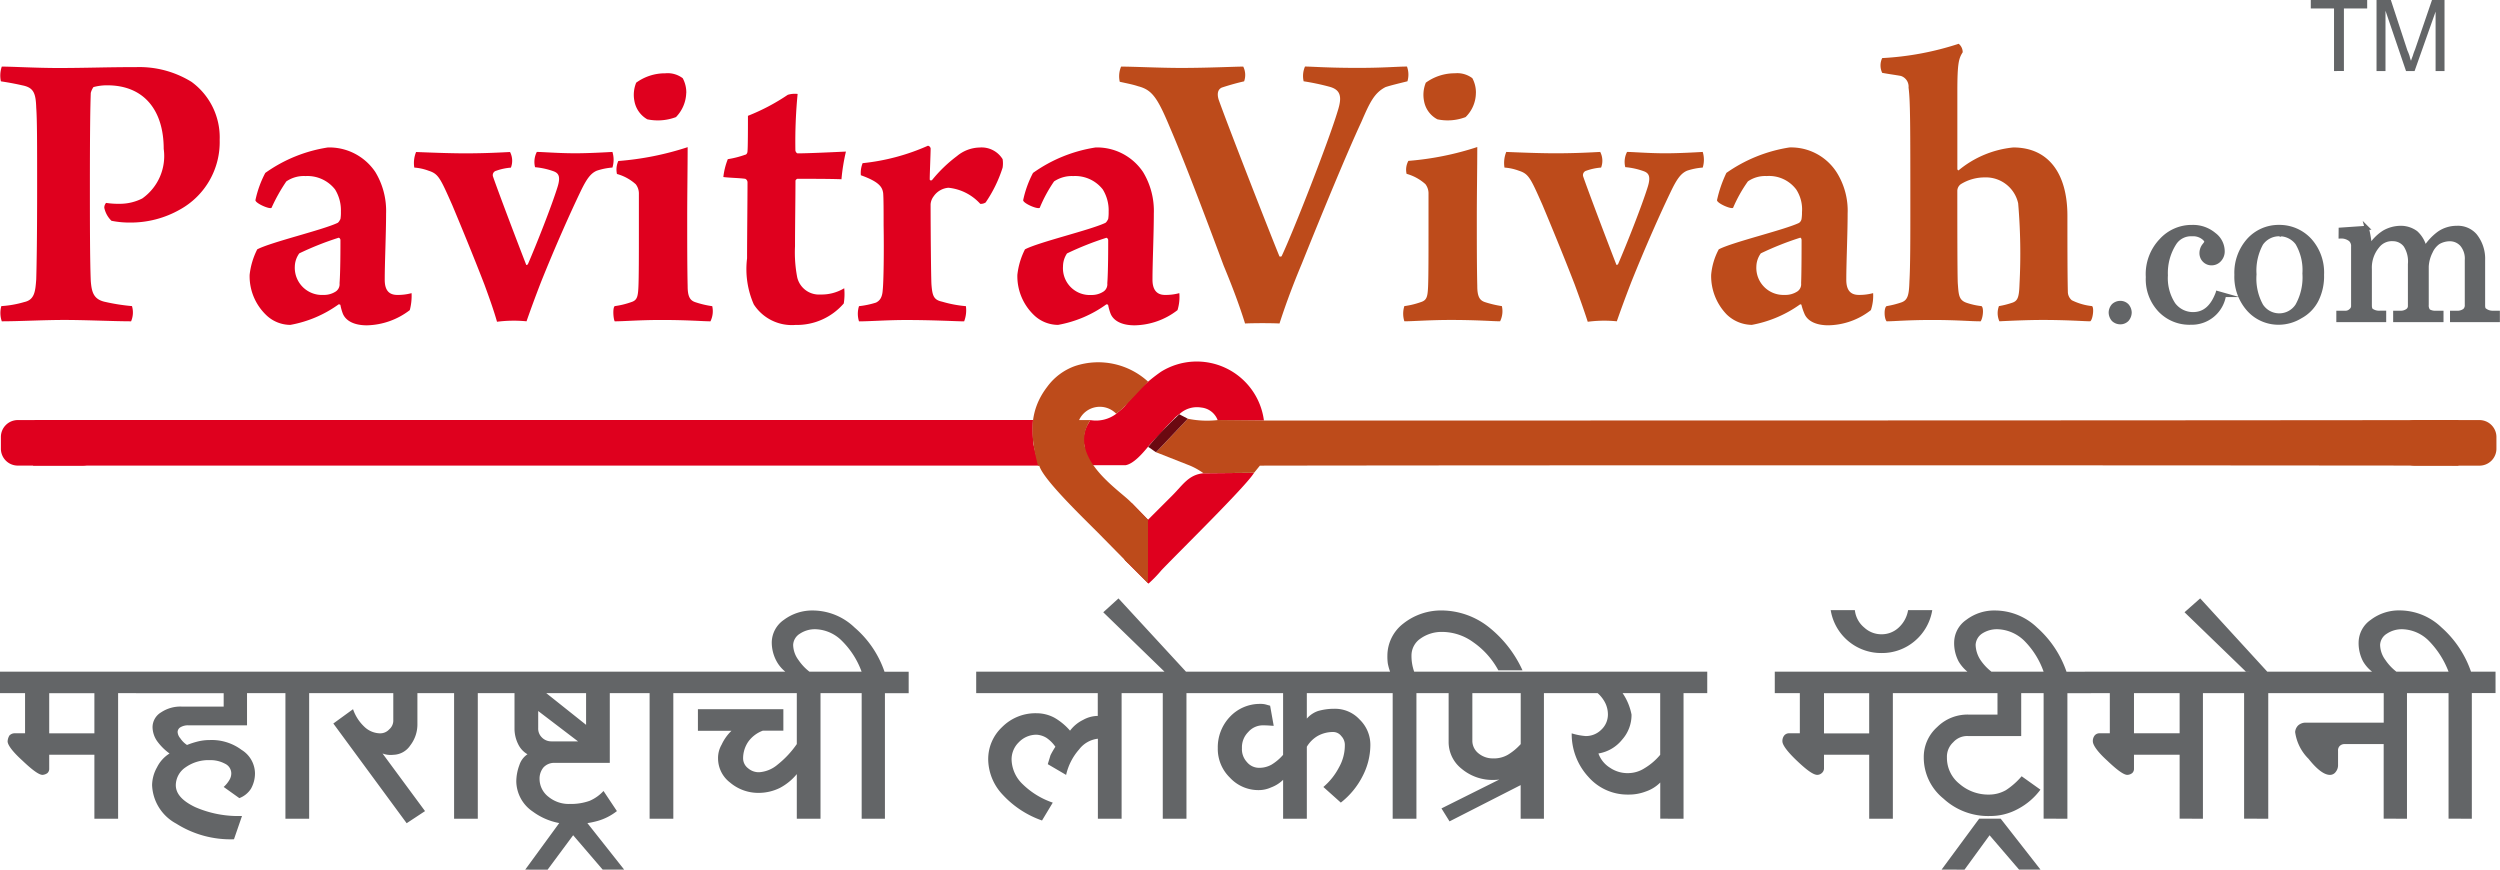
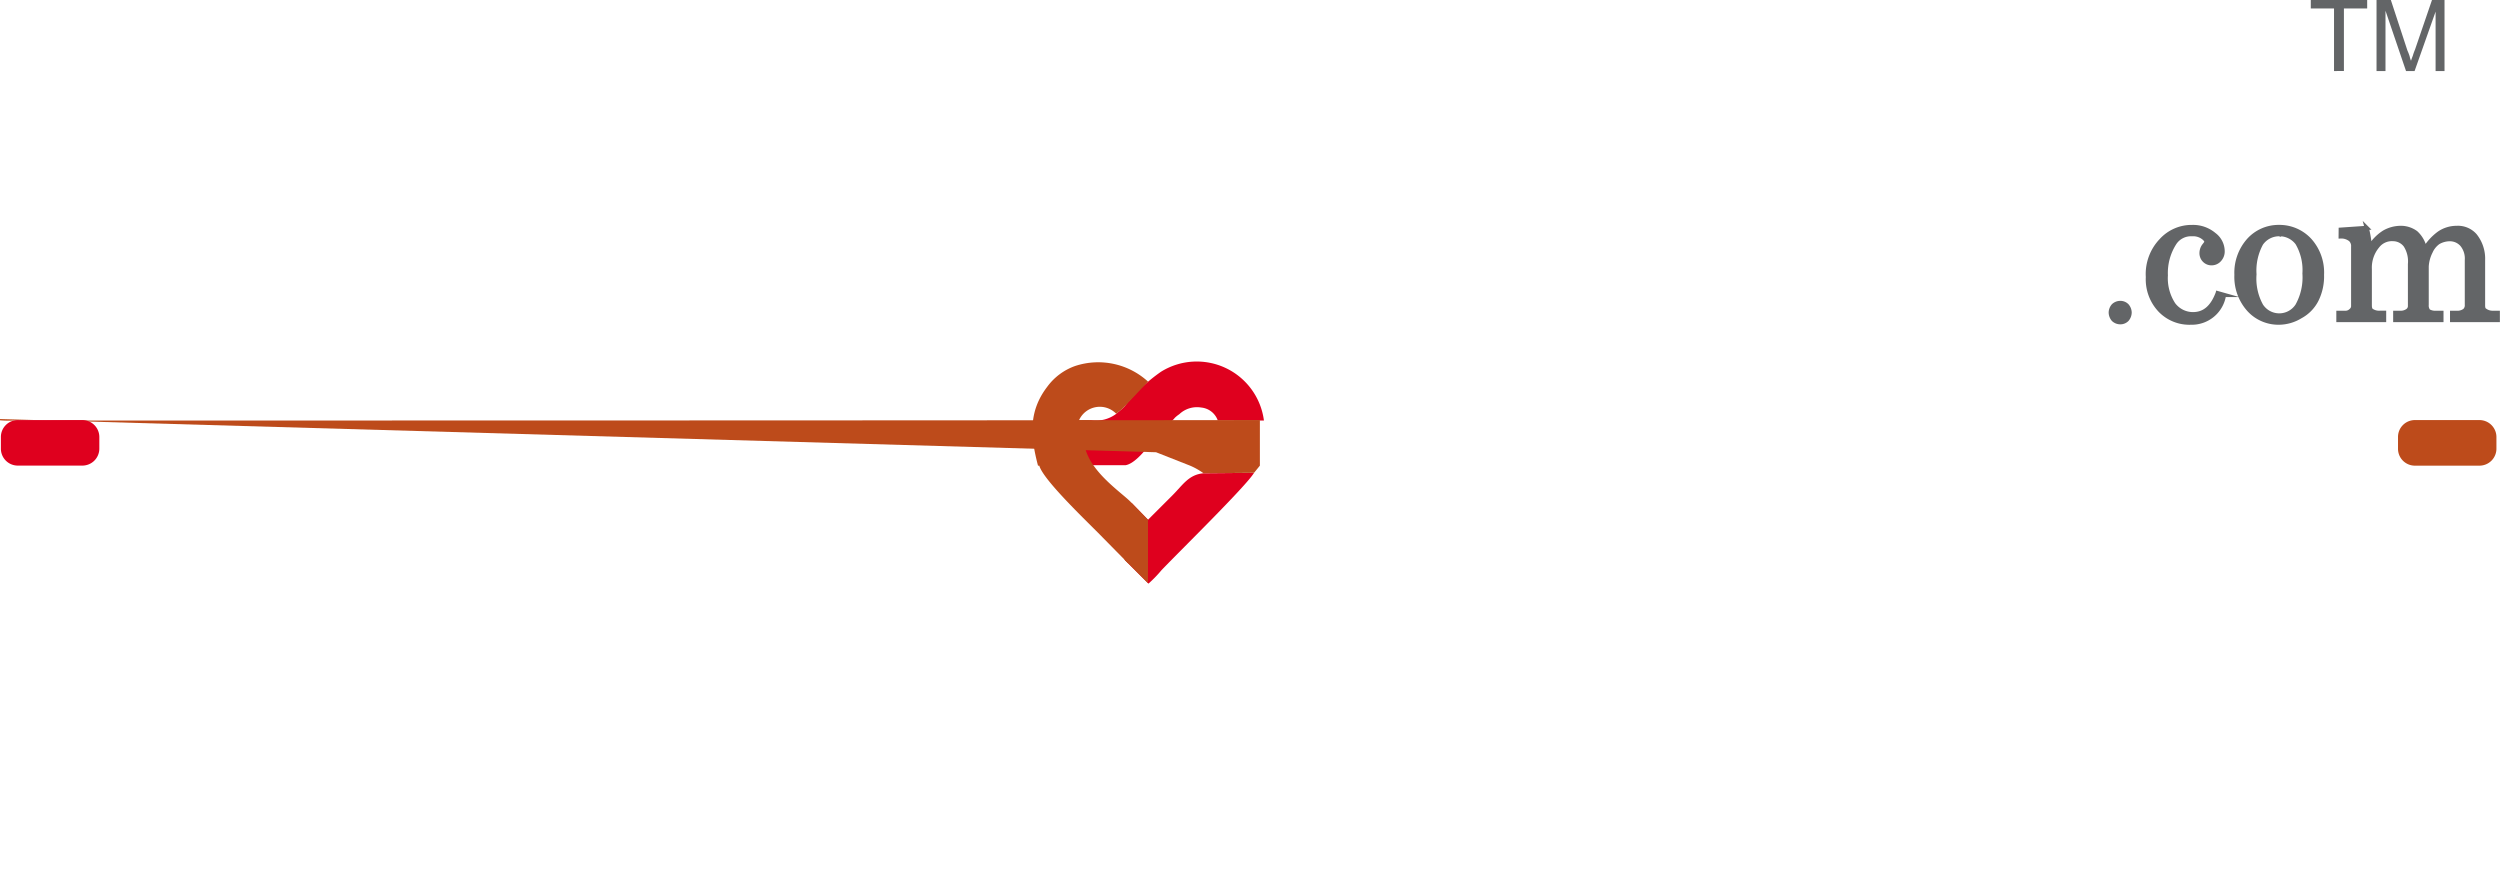
<svg xmlns="http://www.w3.org/2000/svg" id="Group_1503" data-name="Group 1503" width="168" height="58.44" viewBox="0 0 168 58.44">
  <defs>
    <clipPath id="clip-path">
      <rect id="Rectangle_652" data-name="Rectangle 652" width="168" height="58.44" fill="none" />
    </clipPath>
  </defs>
  <g id="Group_1502" data-name="Group 1502" transform="translate(0 0)" clip-path="url(#clip-path)">
-     <path id="Path_730" data-name="Path 730" d="M7.485,14.6a6.133,6.133,0,0,0,1.263.12,6.685,6.685,0,0,0,3.337-.871,5.175,5.175,0,0,0,2.676-4.685,4.615,4.615,0,0,0-1.894-3.9,6.671,6.671,0,0,0-3.7-.99c-2.074,0-3.337.06-5.321.06C2.374,4.33.811,4.239.119,4.239a1.86,1.86,0,0,0-.06.991c.6.09,1.052.181,1.443.27.753.15.9.511.932,1.5.06.811.06,2.4.06,5.406,0,3.184-.03,5.105-.06,6.126-.06.841-.12,1.382-.813,1.532a6.956,6.956,0,0,1-1.532.27,1.719,1.719,0,0,0,.03,1.022c1.173,0,2.8-.091,4.21-.091,1.443,0,3.306.091,4.479.091a1.5,1.5,0,0,0,.06-1.022A13.477,13.477,0,0,1,7,20.036c-.722-.181-.841-.661-.9-1.382-.06-1.411-.06-4.264-.06-6.4,0-4.024.03-5.406.06-6.246a1.18,1.18,0,0,1,.179-.391,3.439,3.439,0,0,1,.933-.12C9.71,5.5,11,7.213,11,9.765A3.489,3.489,0,0,1,9.56,13.1,3.327,3.327,0,0,1,8,13.459a5.318,5.318,0,0,1-.872-.06.479.479,0,0,0-.12.33,1.7,1.7,0,0,0,.481.871M22.908,14a2.793,2.793,0,0,1-.03.48c-.031.06-.12.241-.211.27-1.022.48-4.479,1.291-5.382,1.771a4.987,4.987,0,0,0-.511,1.712,3.614,3.614,0,0,0,1.083,2.673,2.345,2.345,0,0,0,1.653.69,7.938,7.938,0,0,0,3.247-1.381s.12,0,.12.059a3.527,3.527,0,0,0,.15.54c.181.481.722.812,1.624.812a4.9,4.9,0,0,0,2.886-1.022,3.78,3.78,0,0,0,.12-1.141,3.5,3.5,0,0,1-.962.12c-.662,0-.842-.451-.842-1.021,0-1.141.091-3.093.091-4.444a5.041,5.041,0,0,0-.722-2.793,3.726,3.726,0,0,0-3.187-1.652,9.809,9.809,0,0,0-4.209,1.712,6.981,6.981,0,0,0-.662,1.832c0,.21.963.631,1.083.511a11.7,11.7,0,0,1,.992-1.772,2.072,2.072,0,0,1,1.292-.36,2.355,2.355,0,0,1,1.985.9,2.679,2.679,0,0,1,.391,1.5m-.03,1.892c0,.48,0,2.132-.06,2.913a.589.589,0,0,1-.241.542,1.446,1.446,0,0,1-.842.24,1.826,1.826,0,0,1-1.923-1.922,1.561,1.561,0,0,1,.3-.871,20.137,20.137,0,0,1,2.645-1.05c.06,0,.12.09.12.15m4.96-4.865a3.456,3.456,0,0,1,.962.211c.662.21.782.48,1.594,2.312.54,1.291,1.412,3.394,2.164,5.346.33.9.631,1.742.842,2.492a8.78,8.78,0,0,1,1.984-.03c.241-.691.511-1.442.963-2.613.962-2.4,1.954-4.625,2.675-6.127.392-.811.662-1.2,1.083-1.381a4.3,4.3,0,0,1,1.051-.211,1.778,1.778,0,0,0,0-1.05c-.54.03-1.593.09-2.494.09-1.173,0-2.165-.09-2.586-.09A1.455,1.455,0,0,0,35.956,11a4.971,4.971,0,0,1,1.233.27c.33.12.511.33.27,1.081-.391,1.261-1.412,3.844-1.984,5.165-.031.031-.091.091-.12.031-.481-1.232-1.864-4.865-2.225-5.917a.3.3,0,0,1,.211-.39,3.781,3.781,0,0,1,.991-.211,1.278,1.278,0,0,0-.059-1.05c-.6.03-1.624.09-3.006.09-1.143,0-2.526-.06-3.307-.09a1.958,1.958,0,0,0-.12,1.05m20.022,9.31a6.359,6.359,0,0,1-1.143-.27c-.36-.12-.51-.391-.51-1.081-.03-1.291-.03-3.093-.03-4.535,0-1.621.03-3.483.03-4.8a19.836,19.836,0,0,1-4.66.931,1.4,1.4,0,0,0-.091.871,3.135,3.135,0,0,1,1.263.69,1.02,1.02,0,0,1,.211.661V15.32c0,1.412,0,3.063-.031,3.724s-.09.9-.48,1.021a5.433,5.433,0,0,1-1.113.27c-.151.12-.091.871,0,1.022.63,0,1.684-.091,3.127-.091,1.8,0,2.8.091,3.306.091a1.54,1.54,0,0,0,.12-1.022M46.118,6.011a2,2,0,0,0-.24-.991,1.676,1.676,0,0,0-1.173-.33,3.294,3.294,0,0,0-1.954.63,2.152,2.152,0,0,0-.12,1.232A1.77,1.77,0,0,0,43.5,7.783a3.461,3.461,0,0,0,1.924-.15,2.433,2.433,0,0,0,.69-1.621m10.432,5.8a12.874,12.874,0,0,1,.3-1.862c-.691.031-2.5.12-3.247.12-.061,0-.15-.12-.15-.21a33.449,33.449,0,0,1,.15-3.784,1.664,1.664,0,0,0-.662.06,13.879,13.879,0,0,1-2.676,1.411c0,.631,0,2.132-.03,2.373,0,.15-.09.24-.15.24a6.5,6.5,0,0,1-1.173.3,4.638,4.638,0,0,0-.3,1.2c.451.06,1.052.06,1.474.12a.267.267,0,0,1,.15.24c0,1.172-.03,3.634-.03,5.105a5.9,5.9,0,0,0,.451,3.094,3.044,3.044,0,0,0,2.8,1.381A4.164,4.164,0,0,0,56.7,20.156a3.982,3.982,0,0,0,.031-1.022,2.944,2.944,0,0,1-1.594.421,1.5,1.5,0,0,1-1.562-1.141,8.72,8.72,0,0,1-.151-2.1c0-1.351.031-3.3.031-4.415a.229.229,0,0,1,.12-.119c.991,0,2.224,0,2.975.03m9.261-2.132a2.451,2.451,0,0,0-1.5.571,9.456,9.456,0,0,0-1.683,1.621c-.06.03-.151.03-.151-.06,0-.391.061-1.742.061-2.072a.224.224,0,0,0-.181-.181,14.411,14.411,0,0,1-4.389,1.172,1.759,1.759,0,0,0-.12.811c1.263.451,1.443.811,1.5,1.2.03.36.03,1.2.03,2.162.031,1.772,0,3.845-.06,4.355-.03.511-.21.721-.451.841a5.868,5.868,0,0,1-1.143.24,1.7,1.7,0,0,0,0,1.022c.722,0,1.895-.091,3.157-.091,1.864,0,3.427.091,3.908.091a2.073,2.073,0,0,0,.119-1.022,7.937,7.937,0,0,1-1.592-.3c-.571-.12-.662-.391-.722-1.141-.03-.42-.059-3.784-.059-5.406a1.013,1.013,0,0,1,.21-.54,1.329,1.329,0,0,1,.992-.57,3.339,3.339,0,0,1,2.135,1.081.59.59,0,0,0,.361-.091,8.9,8.9,0,0,0,1.142-2.342,1.841,1.841,0,0,0,0-.57,1.662,1.662,0,0,0-1.563-.781M74.5,14a2.793,2.793,0,0,1-.03.48c-.031.06-.121.241-.211.27-1.023.48-4.479,1.291-5.382,1.771a4.964,4.964,0,0,0-.511,1.712,3.617,3.617,0,0,0,1.082,2.673,2.347,2.347,0,0,0,1.653.69,7.933,7.933,0,0,0,3.247-1.381s.121,0,.121.059a3.526,3.526,0,0,0,.15.54c.179.481.721.812,1.623.812a4.831,4.831,0,0,0,2.886-1.022,2.989,2.989,0,0,0,.121-1.141,3.5,3.5,0,0,1-.963.12c-.631,0-.84-.451-.84-1.021,0-1.141.09-3.093.09-4.444a5.042,5.042,0,0,0-.723-2.793,3.726,3.726,0,0,0-3.186-1.652,9.813,9.813,0,0,0-4.21,1.712,7.017,7.017,0,0,0-.661,1.832c0,.21.963.631,1.114.511a9.516,9.516,0,0,1,.961-1.772,2.15,2.15,0,0,1,1.294-.36,2.352,2.352,0,0,1,1.982.9A2.68,2.68,0,0,1,74.5,14m-.03,1.892c0,.48,0,2.132-.061,2.913a.587.587,0,0,1-.241.542,1.442,1.442,0,0,1-.84.24,1.8,1.8,0,0,1-1.895-1.922,1.578,1.578,0,0,1,.27-.871,20.2,20.2,0,0,1,2.645-1.05c.06,0,.121.09.121.15" transform="translate(0.001 0.236)" fill="#df001e" />
-     <path id="Path_731" data-name="Path 731" d="M71.287,5.341c.542.12.871.181,1.232.3.932.241,1.293.752,2.134,2.764.842,1.952,2.165,5.4,3.608,9.279.6,1.442,1.082,2.733,1.443,3.9.54-.03,1.8-.03,2.315,0,.27-.84.721-2.162,1.5-4.024,1.413-3.513,3.036-7.448,4-9.52.571-1.321.871-1.952,1.623-2.342.361-.119.872-.24,1.474-.39a1.586,1.586,0,0,0-.031-.991c-.661,0-1.533.09-3.305.09-2.046,0-3.068-.09-3.548-.09a1.59,1.59,0,0,0-.091.991,15.941,15.941,0,0,1,1.713.36c.812.21.872.721.571,1.652-.6,2.012-2.976,8.078-3.758,9.73-.03.06-.12.03-.15.03C81.33,15.4,78.592,8.4,77.93,6.542c-.119-.391-.06-.69.211-.811.271-.091.842-.27,1.5-.42a1.273,1.273,0,0,0-.059-.991c-.543,0-2.375.09-4.179.09-1.413,0-3.188-.09-4.029-.09a1.67,1.67,0,0,0-.09,1.021M96.962,20.416a7.184,7.184,0,0,1-1.142-.27c-.361-.12-.511-.391-.511-1.081-.031-1.292-.031-3.093-.031-4.535,0-1.621.031-3.484.031-4.805a19.858,19.858,0,0,1-4.63.931,1.232,1.232,0,0,0-.12.871,3.146,3.146,0,0,1,1.263.691,1.016,1.016,0,0,1,.21.66V15.4c0,1.411,0,3.063-.03,3.724s-.09.9-.481,1.021a5.4,5.4,0,0,1-1.112.27,1.684,1.684,0,0,0,0,1.021c.631,0,1.683-.09,3.126-.09,1.8,0,2.8.09,3.307.09a1.53,1.53,0,0,0,.12-1.021M95.218,6.091a2.021,2.021,0,0,0-.24-.991,1.676,1.676,0,0,0-1.173-.33,3.293,3.293,0,0,0-1.954.631,2.148,2.148,0,0,0-.12,1.231,1.725,1.725,0,0,0,.9,1.232,3.376,3.376,0,0,0,1.894-.151,2.29,2.29,0,0,0,.691-1.621m1.924,5.015a3.41,3.41,0,0,1,.962.21c.662.21.782.48,1.594,2.313.54,1.291,1.412,3.393,2.164,5.345.331.9.631,1.742.872,2.493a8.436,8.436,0,0,1,1.954-.031c.241-.69.512-1.441.963-2.613.962-2.4,1.954-4.625,2.676-6.126.391-.811.661-1.2,1.082-1.382a4.313,4.313,0,0,1,1.052-.21,1.79,1.79,0,0,0,0-1.051c-.542.031-1.594.091-2.5.091-1.173,0-2.165-.091-2.585-.091a1.458,1.458,0,0,0-.12,1.022,4.88,4.88,0,0,1,1.232.27c.331.119.511.33.271,1.081-.392,1.261-1.414,3.844-1.985,5.165-.031.03-.091.09-.12.03-.481-1.231-1.864-4.864-2.225-5.916a.305.305,0,0,1,.211-.391,3.784,3.784,0,0,1,.992-.21,1.285,1.285,0,0,0-.06-1.051c-.6.031-1.624.091-3.006.091-1.142,0-2.526-.06-3.307-.091a1.961,1.961,0,0,0-.12,1.051m19.993,2.973a2.8,2.8,0,0,1-.03.481.4.4,0,0,1-.181.27c-1.023.48-4.48,1.291-5.382,1.771a4.394,4.394,0,0,0-.511,1.712,3.71,3.71,0,0,0,1.052,2.672,2.47,2.47,0,0,0,1.683.691,8.089,8.089,0,0,0,3.247-1.382s.091,0,.091.06a3.732,3.732,0,0,0,.181.54c.179.48.721.811,1.623.811a4.749,4.749,0,0,0,2.857-1.021,3.077,3.077,0,0,0,.15-1.141,3.528,3.528,0,0,1-.962.12c-.661,0-.841-.451-.841-1.022,0-1.141.09-3.093.09-4.444a4.834,4.834,0,0,0-.752-2.793,3.638,3.638,0,0,0-3.156-1.651,10.052,10.052,0,0,0-4.239,1.711,8.227,8.227,0,0,0-.631,1.833c0,.21.962.63,1.082.51a9.559,9.559,0,0,1,.992-1.771,2.032,2.032,0,0,1,1.263-.36,2.281,2.281,0,0,1,1.985.9,2.459,2.459,0,0,1,.391,1.5m-.03,1.893c0,.48,0,2.131-.031,2.913a.584.584,0,0,1-.241.54,1.471,1.471,0,0,1-.872.241,1.819,1.819,0,0,1-1.894-1.922,1.561,1.561,0,0,1,.3-.871,20.274,20.274,0,0,1,2.645-1.051c.06,0,.091.091.091.151M122.517,4.74c.481.09.962.15,1.263.21a.751.751,0,0,1,.511.781c.12.9.12,2.492.12,8.468,0,1.442,0,3.544-.06,4.535-.03.9-.09,1.291-.571,1.441a6.158,6.158,0,0,1-.962.241c-.181.09-.181.811,0,1.021.54,0,1.383-.09,3.067-.09s2.525.09,3.247.09c.15-.181.24-.9.06-1.021a4.721,4.721,0,0,1-.963-.21c-.571-.181-.571-.54-.631-1.351-.03-.812-.03-4.084-.03-6.187a.562.562,0,0,1,.24-.45,3.047,3.047,0,0,1,1.594-.451,2.22,2.22,0,0,1,2.255,1.742,39.7,39.7,0,0,1,.09,5.435c-.03.9-.12,1.141-.54,1.261a5.629,5.629,0,0,1-.842.21,1.336,1.336,0,0,0,.031,1.021c.631-.03,1.834-.09,2.916-.09,1.714,0,2.766.09,3.187.09.181-.12.27-.931.12-1.021a4.008,4.008,0,0,1-1.353-.391.742.742,0,0,1-.27-.57c-.03-1.112-.03-3.6-.03-5.106,0-2.913-1.323-4.594-3.638-4.594a6.8,6.8,0,0,0-3.668,1.532c-.03.03-.09-.031-.09-.091V6c0-1.892.09-2.222.36-2.643a.741.741,0,0,0-.27-.57,19.75,19.75,0,0,1-5.141.961,1.148,1.148,0,0,0,0,.991" transform="translate(3.964 0.155)" fill="#bd4b1b" />
    <path id="Path_732" data-name="Path 732" d="M135,19.556a.613.613,0,0,1,.452.181.721.721,0,0,1,.181.451.734.734,0,0,1-.181.48.613.613,0,0,1-.452.181.665.665,0,0,1-.451-.181.734.734,0,0,1-.181-.48.721.721,0,0,1,.181-.451.665.665,0,0,1,.451-.181m6.554-.66.421.119a2.188,2.188,0,0,1-2.225,1.862,2.724,2.724,0,0,1-2.074-.84,3.021,3.021,0,0,1-.812-2.223,3.261,3.261,0,0,1,.9-2.462,2.757,2.757,0,0,1,2.074-.9,2.193,2.193,0,0,1,1.473.511,1.4,1.4,0,0,1,.571,1.081.818.818,0,0,1-.21.6.69.69,0,0,1-.511.241.656.656,0,0,1-.511-.211.679.679,0,0,1-.181-.48.827.827,0,0,1,.21-.54c.06-.09.12-.15.12-.179q0-.181-.27-.361a1.119,1.119,0,0,0-.691-.181,1.327,1.327,0,0,0-1.173.571,3.715,3.715,0,0,0-.6,2.193,3.214,3.214,0,0,0,.512,1.952,1.635,1.635,0,0,0,1.323.661c.752,0,1.292-.451,1.653-1.411m4.119-4.445a2.757,2.757,0,0,1,2.074.9,3.236,3.236,0,0,1,.812,2.312,3.563,3.563,0,0,1-.361,1.682,2.574,2.574,0,0,1-1.082,1.112,2.8,2.8,0,0,1-1.474.42,2.677,2.677,0,0,1-2.014-.9,3.292,3.292,0,0,1-.812-2.313,3.291,3.291,0,0,1,.812-2.312,2.7,2.7,0,0,1,2.045-.9m0,.48a1.472,1.472,0,0,0-1.2.631,3.783,3.783,0,0,0-.452,2.072,3.759,3.759,0,0,0,.452,2.1,1.451,1.451,0,0,0,2.434,0,3.888,3.888,0,0,0,.481-2.162,3.579,3.579,0,0,0-.481-2.043,1.5,1.5,0,0,0-1.232-.6m4.149-.3,1.744-.12a7.15,7.15,0,0,1,.21,1.291,3.036,3.036,0,0,1,.963-.99,2.248,2.248,0,0,1,1.082-.3,1.7,1.7,0,0,1,1.052.33,1.979,1.979,0,0,1,.6,1.081,3.664,3.664,0,0,1,.963-1.05,2.069,2.069,0,0,1,1.172-.361,1.522,1.522,0,0,1,1.233.511,2.482,2.482,0,0,1,.542,1.651v3.034c0,.179.03.3.15.36a.864.864,0,0,0,.511.15h.33V20.7h-3.067v-.481h.3a.836.836,0,0,0,.542-.15.475.475,0,0,0,.15-.391v-3a1.473,1.473,0,0,0-.33-1.05,1.09,1.09,0,0,0-.841-.361,1.558,1.558,0,0,0-.752.211,1.528,1.528,0,0,0-.512.63,2.479,2.479,0,0,0-.27.991v2.582a.591.591,0,0,0,.12.421.908.908,0,0,0,.451.119h.421V20.7h-3.1v-.481h.33a.8.8,0,0,0,.511-.15.389.389,0,0,0,.15-.33V16.943a2,2,0,0,0-.3-1.26,1.057,1.057,0,0,0-.842-.421,1.223,1.223,0,0,0-1.052.481,2.251,2.251,0,0,0-.511,1.531v2.433c0,.179.031.3.12.36a.9.9,0,0,0,.542.15h.3V20.7h-3.067v-.481h.451a.519.519,0,0,0,.391-.15.389.389,0,0,0,.15-.33V15.773a.593.593,0,0,0-.179-.48,1,1,0,0,0-.662-.21Z" transform="translate(7.476 0.804)" fill="#636567" />
    <path id="Path_733" data-name="Path 733" d="M135,19.556a.613.613,0,0,1,.452.181.721.721,0,0,1,.181.451.734.734,0,0,1-.181.48.613.613,0,0,1-.452.181.665.665,0,0,1-.451-.181.734.734,0,0,1-.181-.48.721.721,0,0,1,.181-.451A.665.665,0,0,1,135,19.556Zm6.554-.66.421.119a2.188,2.188,0,0,1-2.225,1.862,2.724,2.724,0,0,1-2.074-.84,3.021,3.021,0,0,1-.812-2.223,3.261,3.261,0,0,1,.9-2.462,2.757,2.757,0,0,1,2.074-.9,2.193,2.193,0,0,1,1.473.511,1.4,1.4,0,0,1,.571,1.081.818.818,0,0,1-.21.6.69.69,0,0,1-.511.241.656.656,0,0,1-.511-.211.679.679,0,0,1-.181-.48.827.827,0,0,1,.21-.54c.06-.09.12-.15.12-.179q0-.181-.27-.361a1.119,1.119,0,0,0-.691-.181,1.327,1.327,0,0,0-1.173.571,3.715,3.715,0,0,0-.6,2.193,3.214,3.214,0,0,0,.512,1.952,1.635,1.635,0,0,0,1.323.661C140.651,20.308,141.192,19.857,141.553,18.9Zm4.119-4.445a2.757,2.757,0,0,1,2.074.9,3.236,3.236,0,0,1,.812,2.312,3.563,3.563,0,0,1-.361,1.682,2.574,2.574,0,0,1-1.082,1.112,2.8,2.8,0,0,1-1.474.42,2.677,2.677,0,0,1-2.014-.9,3.292,3.292,0,0,1-.812-2.313,3.291,3.291,0,0,1,.812-2.312A2.7,2.7,0,0,1,145.672,14.451Zm0,.48a1.472,1.472,0,0,0-1.2.631,3.783,3.783,0,0,0-.452,2.072,3.759,3.759,0,0,0,.452,2.1,1.451,1.451,0,0,0,2.434,0,3.888,3.888,0,0,0,.481-2.162,3.579,3.579,0,0,0-.481-2.043A1.5,1.5,0,0,0,145.672,14.931Zm4.149-.3,1.744-.12a7.15,7.15,0,0,1,.21,1.291,3.036,3.036,0,0,1,.963-.99,2.248,2.248,0,0,1,1.082-.3,1.7,1.7,0,0,1,1.052.33,1.979,1.979,0,0,1,.6,1.081,3.664,3.664,0,0,1,.963-1.05,2.069,2.069,0,0,1,1.172-.361,1.522,1.522,0,0,1,1.233.511,2.482,2.482,0,0,1,.542,1.651v3.034c0,.179.03.3.15.36a.864.864,0,0,0,.511.15h.33V20.7h-3.067v-.481h.3a.836.836,0,0,0,.542-.15.475.475,0,0,0,.15-.391v-3a1.473,1.473,0,0,0-.33-1.05,1.09,1.09,0,0,0-.841-.361,1.558,1.558,0,0,0-.752.211,1.528,1.528,0,0,0-.512.63,2.479,2.479,0,0,0-.27.991v2.582a.591.591,0,0,0,.12.421.908.908,0,0,0,.451.119h.421V20.7h-3.1v-.481h.33a.8.8,0,0,0,.511-.15.389.389,0,0,0,.15-.33V16.943a2,2,0,0,0-.3-1.26,1.057,1.057,0,0,0-.842-.421,1.223,1.223,0,0,0-1.052.481,2.251,2.251,0,0,0-.511,1.531v2.433c0,.179.031.3.12.36a.9.9,0,0,0,.542.15h.3V20.7h-3.067v-.481h.451a.519.519,0,0,0,.391-.15.389.389,0,0,0,.15-.33V15.773a.593.593,0,0,0-.179-.48,1,1,0,0,0-.662-.21Z" transform="translate(7.476 0.804)" fill="none" stroke="#636567" stroke-miterlimit="10" stroke-width="0.284" />
    <path id="Path_734" data-name="Path 734" d="M71.746,26.016c-.181.21-.421.36-.571.511a2.26,2.26,0,0,1-1.744.42l-.06.12s-.06.06-.06.09a2.006,2.006,0,0,0-.241,1.652c.031.15-.241.69-.09,1.05l.661.12h2.165c.511-.09,1.082-.721,1.5-1.231.361-.451.691-.691,1.022-1.112a4.94,4.94,0,0,1,.542-.57c.09-.12.15-.151.241-.27a2.07,2.07,0,0,1,.3-.241,1.727,1.727,0,0,1,1.473-.451A1.317,1.317,0,0,1,78,26.976h3.1A4.551,4.551,0,0,0,74.182,23.7a11.1,11.1,0,0,0-2.435,2.312" transform="translate(3.836 1.282)" fill="#df001e" fill-rule="evenodd" />
    <path id="Path_735" data-name="Path 735" d="M74.816,31.6l-1.653,1.652L72.05,32.11a1.194,1.194,0,0,0-.091.24c-.03.3,0-.27,0,.15-.03,1.352-.36,3.063-.36,3.454l1.593,1.592a8.324,8.324,0,0,0,.872-.9c1.142-1.2,5.712-5.675,6.223-6.546l-3.4.03c-.992.09-1.383.781-2.074,1.472" transform="translate(3.984 1.675)" fill="#df001e" fill-rule="evenodd" />
    <path id="Path_736" data-name="Path 736" d="M73.161,33.145,72.049,32a1.254,1.254,0,0,0-.09.241c-.031.3,0-.27,0,.15-.031,1.351-.361,3.062-.361,3.453l1.563,1.562Z" transform="translate(3.984 1.781)" fill="#bd4b1b" fill-rule="evenodd" />
-     <path id="Path_737" data-name="Path 737" d="M73.592,28.908l2.134.841a4.422,4.422,0,0,1,1.052.57l3.4-.03.391-.481c19.212-.03,54-.03,80.543,0V26.746c-26.1.03-63.406.03-80.272.03l-3.1-.03a6.414,6.414,0,0,1-2.014-.091Z" transform="translate(4.095 1.483)" fill="#bd4b1b" fill-rule="evenodd" />
-     <path id="Path_738" data-name="Path 738" d="M2.108,29.8H69.723a14.017,14.017,0,0,1-.392-1.442,9.787,9.787,0,0,1-.031-1.621H2.349a.23.23,0,0,0-.241.3Z" transform="translate(0.117 1.488)" fill="#df001e" fill-rule="evenodd" />
-     <path id="Path_739" data-name="Path 739" d="M73.079,28.564c.181.09.3.21.542.36l2.134-2.252-.571-.3a24.781,24.781,0,0,0-2.1,2.193" transform="translate(4.066 1.467)" fill="#6b0911" fill-rule="evenodd" />
+     <path id="Path_737" data-name="Path 737" d="M73.592,28.908l2.134.841a4.422,4.422,0,0,1,1.052.57l3.4-.03.391-.481V26.746c-26.1.03-63.406.03-80.272.03l-3.1-.03a6.414,6.414,0,0,1-2.014-.091Z" transform="translate(4.095 1.483)" fill="#bd4b1b" fill-rule="evenodd" />
    <path id="Path_740" data-name="Path 740" d="M66.093,30.01h.09c.271.991,3.368,3.9,4.239,4.805l1.744,1.771.21-4.084c-.661-.751-4.209-2.913-2.886-5.346,0-.03.06-.09.06-.09l.06-.12h-.752a1.534,1.534,0,0,1,2.5-.42c.15-.15.391-.3.571-.511l1.563-1.651a4.955,4.955,0,0,0-4.9-1.051,3.962,3.962,0,0,0-1.864,1.382c-1.293,1.682-1.142,3.363-.631,5.315" transform="translate(3.657 1.282)" fill="#bd4b1b" fill-rule="evenodd" />
    <path id="Path_741" data-name="Path 741" d="M153.765,26.741h4.359a1.141,1.141,0,0,1,1.142,1.141v.781a1.141,1.141,0,0,1-1.142,1.141h-4.359a1.135,1.135,0,0,1-1.113-1.141v-.781a1.135,1.135,0,0,1,1.113-1.141" transform="translate(8.494 1.488)" fill="#bd4b1b" fill-rule="evenodd" />
    <path id="Path_742" data-name="Path 742" d="M1.17,26.741h4.36a1.141,1.141,0,0,1,1.142,1.141v.781A1.141,1.141,0,0,1,5.529,29.8H1.17A1.136,1.136,0,0,1,.057,28.663v-.781A1.136,1.136,0,0,1,1.17,26.741" transform="translate(0.003 1.488)" fill="#df001e" fill-rule="evenodd" />
    <path id="Path_743" data-name="Path 743" d="M148.661,4.775V.57H147.1V0h3.789V.57h-1.563v4.2Zm2.857,0V0h.962l1.113,3.393a3.3,3.3,0,0,1,.15.391,1.865,1.865,0,0,0,.091.3c.03-.091.06-.181.12-.33a3.575,3.575,0,0,1,.15-.421L155.245,0h.842V4.775h-.6V.78l-1.412,3.995H153.5L152.12.721V4.775Z" transform="translate(8.185 0)" fill="#636567" />
-     <path id="Path_744" data-name="Path 744" d="M6.343,52.9V48.6H3.307v.931a.385.385,0,0,1-.12.3.631.631,0,0,1-.33.12c-.241,0-.691-.33-1.353-.961-.662-.6-.992-1.051-.992-1.292a.845.845,0,0,1,.12-.39.481.481,0,0,1,.33-.151h.722v-2.7H0V43.018H9.53v1.441H7.937V52.9ZM3.307,47.161H6.343v-2.7H3.307Zm12.416,7.118a6.818,6.818,0,0,1-3.878-1.051,3.069,3.069,0,0,1-1.624-2.583,2.5,2.5,0,0,1,.33-1.2,2.283,2.283,0,0,1,.842-.93,3.717,3.717,0,0,1-.842-.841,1.7,1.7,0,0,1-.3-.931,1.166,1.166,0,0,1,.571-.991,2.339,2.339,0,0,1,1.383-.39h2.826v-.9H9.14V43.018h8.839v1.441H16.6v2.162H12.657a.991.991,0,0,0-.511.12.379.379,0,0,0-.21.33.711.711,0,0,0,.179.42,1.584,1.584,0,0,0,.452.451,5.5,5.5,0,0,1,.752-.241,3.322,3.322,0,0,1,.781-.09,3.35,3.35,0,0,1,2.135.661,1.882,1.882,0,0,1,.9,1.561,2.106,2.106,0,0,1-.271,1.051,1.594,1.594,0,0,1-.781.63l-1.052-.751a1.947,1.947,0,0,0,.391-.48.84.84,0,0,0,.12-.451.722.722,0,0,0-.421-.63,2.056,2.056,0,0,0-1.022-.241,2.669,2.669,0,0,0-1.624.48,1.465,1.465,0,0,0-.661,1.2c0,.571.42,1.051,1.292,1.472a7.216,7.216,0,0,0,3.157.6ZM19.181,52.9V44.459H17.588V43.018h4.78v1.441H20.775V52.9Zm8.147.3L22.4,46.5l1.324-.962a2.911,2.911,0,0,0,.752,1.172,1.566,1.566,0,0,0,1.051.45.817.817,0,0,0,.631-.27.774.774,0,0,0,.271-.63v-1.8h-4.45V43.018h7.336v1.441H28.05v2.072a2.31,2.31,0,0,1-.481,1.442,1.408,1.408,0,0,1-1.142.63,1.511,1.511,0,0,1-.722-.09l2.857,3.873Zm3.187-.3V44.459H28.922V43.018H33.7v1.441H32.108V52.9Zm7.967.36a4.312,4.312,0,0,1-2.676-.84A2.494,2.494,0,0,1,34.695,50.4a3.181,3.181,0,0,1,.21-1.112,1.362,1.362,0,0,1,.542-.721,1.559,1.559,0,0,1-.631-.69,2.345,2.345,0,0,1-.241-1.051V44.459H33.312V43.018h9.049v1.441H40.978v4.685H37.25a.977.977,0,0,0-.722.3,1.178,1.178,0,0,0-.27.781,1.522,1.522,0,0,0,.6,1.2,2.15,2.15,0,0,0,1.443.48,3.71,3.71,0,0,0,1.323-.21,2.736,2.736,0,0,0,.932-.661l.9,1.351a3.747,3.747,0,0,1-1.293.661,5.749,5.749,0,0,1-1.684.21M37.07,47.7h1.773L36.167,45.66V46.8a.832.832,0,0,0,.241.63.883.883,0,0,0,.662.27m2.315-1.111V44.459H36.709Zm-4.09,9.73,2.5-3.423h1.443l2.706,3.423H40.5l-1.984-2.312L36.8,56.321ZM40.768,52.9Zm2.886,0V44.459H42.06V43.018h4.781v1.441H45.247V52.9Zm9.891,0v-3a3.72,3.72,0,0,1-1.143.931,3.226,3.226,0,0,1-1.383.33,2.934,2.934,0,0,1-1.954-.69,2.045,2.045,0,0,1-.812-1.621,1.792,1.792,0,0,1,.241-.931,3.111,3.111,0,0,1,.662-.931H46.9V45.54h5.742v1.442H51.26a2.1,2.1,0,0,0-.962.72,1.978,1.978,0,0,0-.361,1.142.837.837,0,0,0,.33.66,1.1,1.1,0,0,0,.752.27,2.134,2.134,0,0,0,1.233-.51,6.428,6.428,0,0,0,1.293-1.382V44.459h-7.1V43.018H56.7v1.441H55.138V52.9Zm4.359,0V44.459H56.311V43.018H57.9a5.584,5.584,0,0,0-1.323-2.072,2.62,2.62,0,0,0-1.744-.781,1.826,1.826,0,0,0-1.082.3.932.932,0,0,0-.451.751,1.766,1.766,0,0,0,.36,1.021,3.39,3.39,0,0,0,.992.961H53.033a2.338,2.338,0,0,1-.841-.871,2.664,2.664,0,0,1-.33-1.291,1.87,1.87,0,0,1,.812-1.5,3.191,3.191,0,0,1,1.984-.631,4.077,4.077,0,0,1,2.766,1.141,6.8,6.8,0,0,1,2.015,2.974h1.624v1.441H59.467V52.9Zm15.874,0V47.522a1.847,1.847,0,0,0-1.263.721,3.863,3.863,0,0,0-.872,1.711l-1.232-.721c.06-.21.12-.39.181-.6a5.58,5.58,0,0,1,.33-.57,2.276,2.276,0,0,0-.6-.6,1.417,1.417,0,0,0-.661-.21,1.634,1.634,0,0,0-1.2.51,1.6,1.6,0,0,0-.481,1.2,2.371,2.371,0,0,0,.752,1.623,5.347,5.347,0,0,0,2.014,1.231l-.722,1.2A6.505,6.505,0,0,1,67.4,51.305a3.516,3.516,0,0,1-.992-2.342,2.948,2.948,0,0,1,.932-2.222,3.154,3.154,0,0,1,2.315-.931,2.549,2.549,0,0,1,1.2.3,4.066,4.066,0,0,1,1.052.871,2.424,2.424,0,0,1,.872-.721,2.051,2.051,0,0,1,.991-.27V44.459H65.6V43.018H76.965v1.441H75.372V52.9Zm4.36,0V44.459H76.545V43.018h4.78v1.441H79.73V52.9Zm.12-9.88-4.119-3.995,1.023-.931L79.7,43.018Zm7.967,9.88V50.285a2.315,2.315,0,0,1-.812.511,2,2,0,0,1-.812.179,2.6,2.6,0,0,1-1.954-.84,2.693,2.693,0,0,1-.812-1.982,2.97,2.97,0,0,1,.812-2.1,2.755,2.755,0,0,1,2.014-.871,1.49,1.49,0,0,1,.361.03c.12.031.21.06.33.091l.241,1.351c-.15,0-.361-.031-.691-.031a1.3,1.3,0,0,0-1.022.451,1.447,1.447,0,0,0-.421,1.081,1.266,1.266,0,0,0,.33.931,1.051,1.051,0,0,0,.812.391,1.675,1.675,0,0,0,.842-.21,3.291,3.291,0,0,0,.781-.661V44.459h-5.2V43.018H92.929v1.441h-5.11v1.712a1.748,1.748,0,0,1,.752-.511,3.933,3.933,0,0,1,1.082-.15,2.245,2.245,0,0,1,1.713.721,2.354,2.354,0,0,1,.722,1.742,4.565,4.565,0,0,1-.511,2.042,5.289,5.289,0,0,1-1.474,1.8L88.93,50.765a4.346,4.346,0,0,0,1.052-1.322,3,3,0,0,0,.391-1.471.857.857,0,0,0-.241-.631.681.681,0,0,0-.54-.27,2.109,2.109,0,0,0-1.052.27,2.059,2.059,0,0,0-.721.721V52.9Zm2.977,0Zm1.5,0Zm2.886,0V44.459H92V43.018h1.414a3.728,3.728,0,0,1-.151-.54,3.328,3.328,0,0,1-.03-.542,2.729,2.729,0,0,1,1.082-2.162,4.1,4.1,0,0,1,2.616-.871,5.164,5.164,0,0,1,3.067,1.081,7.855,7.855,0,0,1,2.315,2.943h-1.624A5.451,5.451,0,0,0,99,41.035a3.572,3.572,0,0,0-2.074-.69,2.455,2.455,0,0,0-1.474.45,1.374,1.374,0,0,0-.6,1.141,3.141,3.141,0,0,0,.181,1.082h1.713v1.441H95.184V52.9Zm8.6,0v-3.3a2.834,2.834,0,0,1-.812.51,2.885,2.885,0,0,1-.992.181,3.224,3.224,0,0,1-2.164-.751,2.284,2.284,0,0,1-.872-1.833V44.459h-.992V43.018h8.989v1.441h-1.593V52.9Zm-1.8-4.054a1.871,1.871,0,0,0,.932-.241,3.818,3.818,0,0,0,.872-.721V44.459H98.942V47.7a1.085,1.085,0,0,0,.421.812,1.5,1.5,0,0,0,1.022.33m-2.976,4.234-.542-.871L103,49.144v1.081Zm14.16-.181V50.465a2.49,2.49,0,0,1-.963.6,3.171,3.171,0,0,1-1.2.21,3.485,3.485,0,0,1-2.676-1.2,4.244,4.244,0,0,1-1.112-2.914,4.286,4.286,0,0,0,.931.181,1.451,1.451,0,0,0,1.052-.42,1.392,1.392,0,0,0,.451-1.021,1.766,1.766,0,0,0-.179-.781,2.165,2.165,0,0,0-.512-.661h-2.315V43.018h9.681v1.441h-1.593V52.9ZM109.4,49.834a2.054,2.054,0,0,0,1.113-.33,4.108,4.108,0,0,0,1.052-.9V44.459h-2.526a3.847,3.847,0,0,1,.6,1.442,2.49,2.49,0,0,1-.631,1.682,2.567,2.567,0,0,1-1.594.931,1.88,1.88,0,0,0,.782.961,2.1,2.1,0,0,0,1.2.36M125.61,52.9V48.6h-3.037v.931a.416.416,0,0,1-.15.3.46.46,0,0,1-.3.12c-.27,0-.722-.33-1.383-.961-.631-.6-.962-1.051-.962-1.292a.6.6,0,0,1,.119-.39.417.417,0,0,1,.3-.151h.752v-2.7h-1.684V43.018h9.5v1.441H127.2V52.9Zm-3.037-5.736h3.036v-2.7h-3.036Zm3.878-5.4a3.433,3.433,0,0,1-3.428-2.883h1.624a1.752,1.752,0,0,0,.631,1.171,1.687,1.687,0,0,0,1.173.451,1.663,1.663,0,0,0,1.142-.451,2.031,2.031,0,0,0,.631-1.171h1.624a3.44,3.44,0,0,1-1.172,2.072,3.389,3.389,0,0,1-2.225.811M133.7,52.717a4.424,4.424,0,0,1-3.1-1.171,3.539,3.539,0,0,1-1.323-2.763,2.69,2.69,0,0,1,.9-2.043,2.881,2.881,0,0,1,2.1-.84h1.954V44.459h-5.772V43.018h9.11v1.441h-1.744v2.883h-3.578a1.257,1.257,0,0,0-.992.42,1.317,1.317,0,0,0-.421,1.022,2.226,2.226,0,0,0,.842,1.771,2.957,2.957,0,0,0,2.014.721,2.3,2.3,0,0,0,1.112-.3,4.953,4.953,0,0,0,1.052-.931l1.263.9a4.463,4.463,0,0,1-1.5,1.291,3.888,3.888,0,0,1-1.923.48m-3.218,3.6,2.526-3.423h1.443l2.675,3.423H135.68L133.7,54.009l-1.684,2.312Zm6.855-3.423V44.459h-1.563V43.018h1.563a5.532,5.532,0,0,0-1.293-2.072,2.689,2.689,0,0,0-1.773-.781,1.824,1.824,0,0,0-1.082.3.974.974,0,0,0-.421.751,1.954,1.954,0,0,0,.33,1.021,3.377,3.377,0,0,0,.992.961h-1.624a2.589,2.589,0,0,1-.841-.871,2.633,2.633,0,0,1-.3-1.291,1.871,1.871,0,0,1,.812-1.5,3.1,3.1,0,0,1,1.954-.631,4.1,4.1,0,0,1,2.8,1.141,7.014,7.014,0,0,1,1.984,2.974h1.654v1.441h-1.594V52.9Zm9.14,0V48.6h-3.067v.931a.385.385,0,0,1-.12.3.549.549,0,0,1-.331.12c-.24,0-.691-.33-1.352-.961-.662-.6-.962-1.051-.962-1.292a.6.6,0,0,1,.119-.39.417.417,0,0,1,.3-.151h.722v-2.7H140.1V43.018h9.53v1.441h-1.593V52.9Zm-3.067-5.736h3.067v-2.7h-3.067Zm7.4,5.736V44.459H149.24V43.018h4.75v1.441h-1.563V52.9Zm.12-9.88L146.8,39.023l1.052-.931,4.51,4.926Zm9.259,9.88V47.882h-2.615a.457.457,0,0,0-.331.12.411.411,0,0,0-.12.33v.991a.713.713,0,0,1-.15.42.474.474,0,0,1-.391.21q-.586,0-1.443-1.081a3.131,3.131,0,0,1-.9-1.8.7.7,0,0,1,.211-.451.762.762,0,0,1,.511-.179h5.231V44.459h-6.464V43.018h9.621v1.441h-1.594V52.9Zm4.36,0V44.459H162.95V43.018h1.593a5.981,5.981,0,0,0-1.323-2.072,2.62,2.62,0,0,0-1.744-.781,1.826,1.826,0,0,0-1.082.3.932.932,0,0,0-.451.751,1.765,1.765,0,0,0,.36,1.021,3.377,3.377,0,0,0,.992.961h-1.624a2.428,2.428,0,0,1-.872-.871,2.644,2.644,0,0,1-.3-1.291,1.87,1.87,0,0,1,.812-1.5A3.13,3.13,0,0,1,161.3,38.9a4.079,4.079,0,0,1,2.766,1.141,7.007,7.007,0,0,1,1.985,2.974H167.7v1.441h-1.593V52.9Z" transform="translate(0 2.12)" fill="#636567" />
  </g>
</svg>